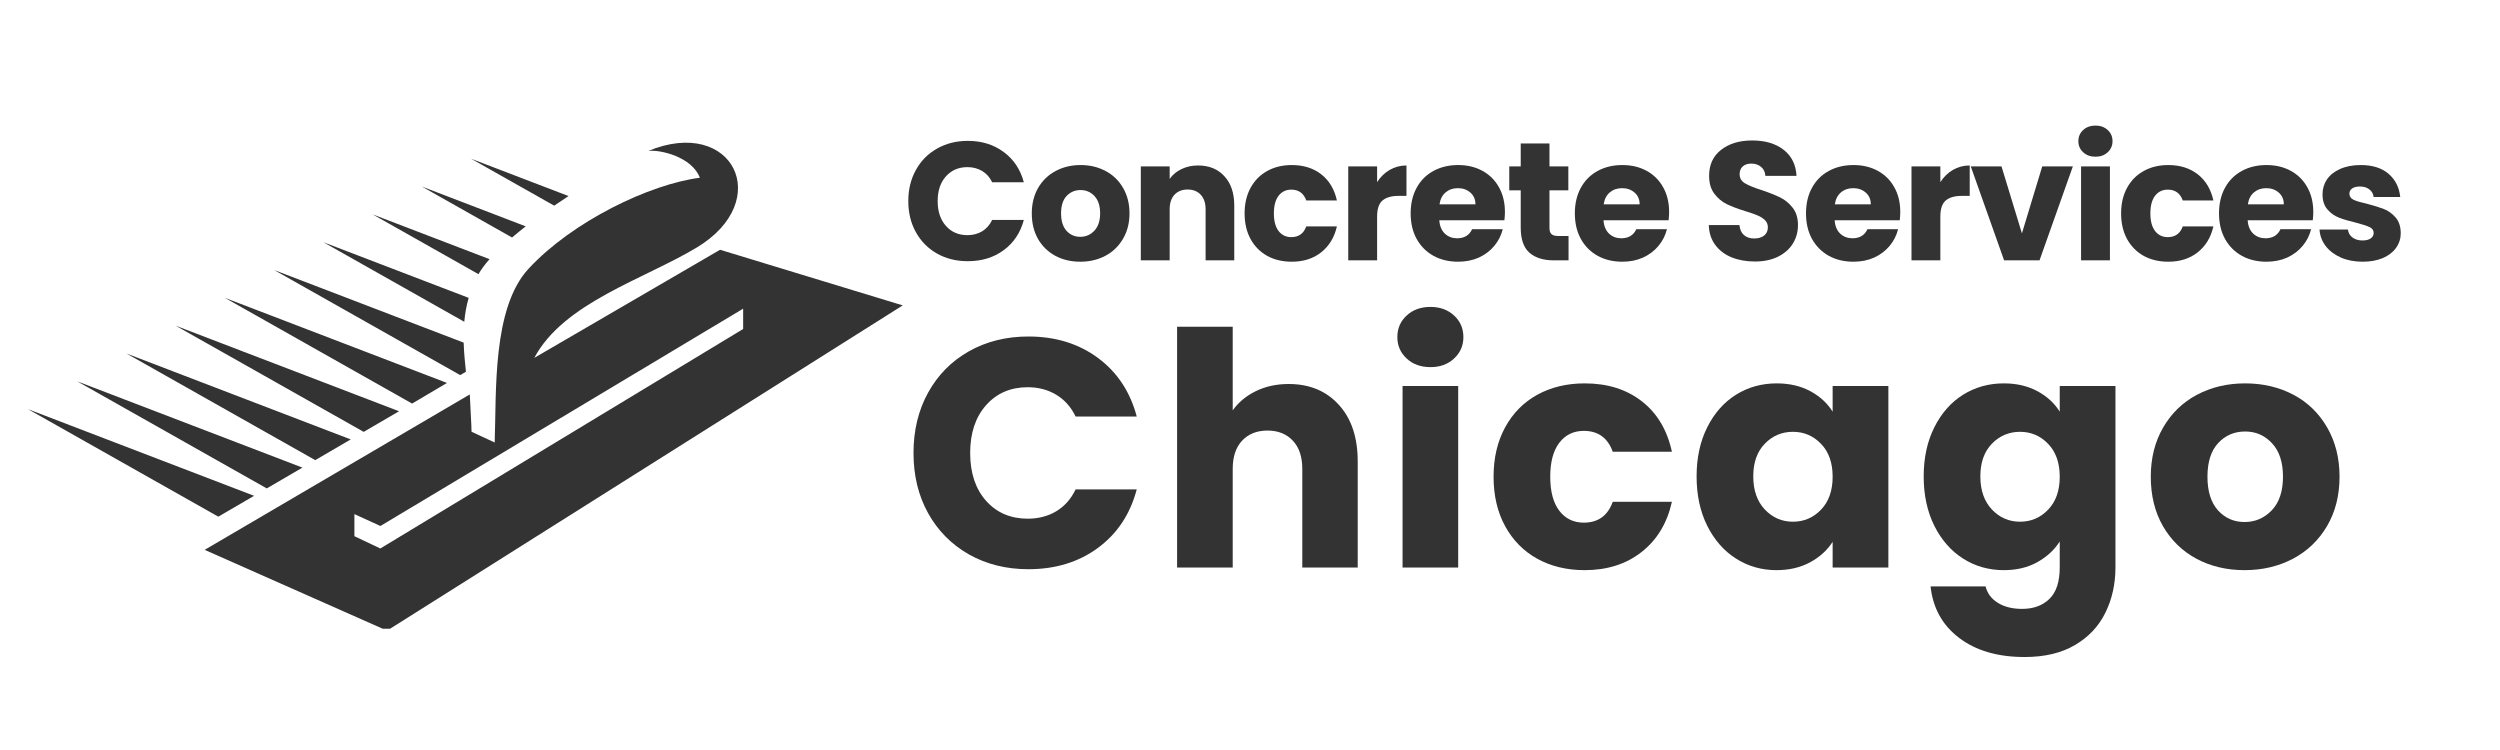
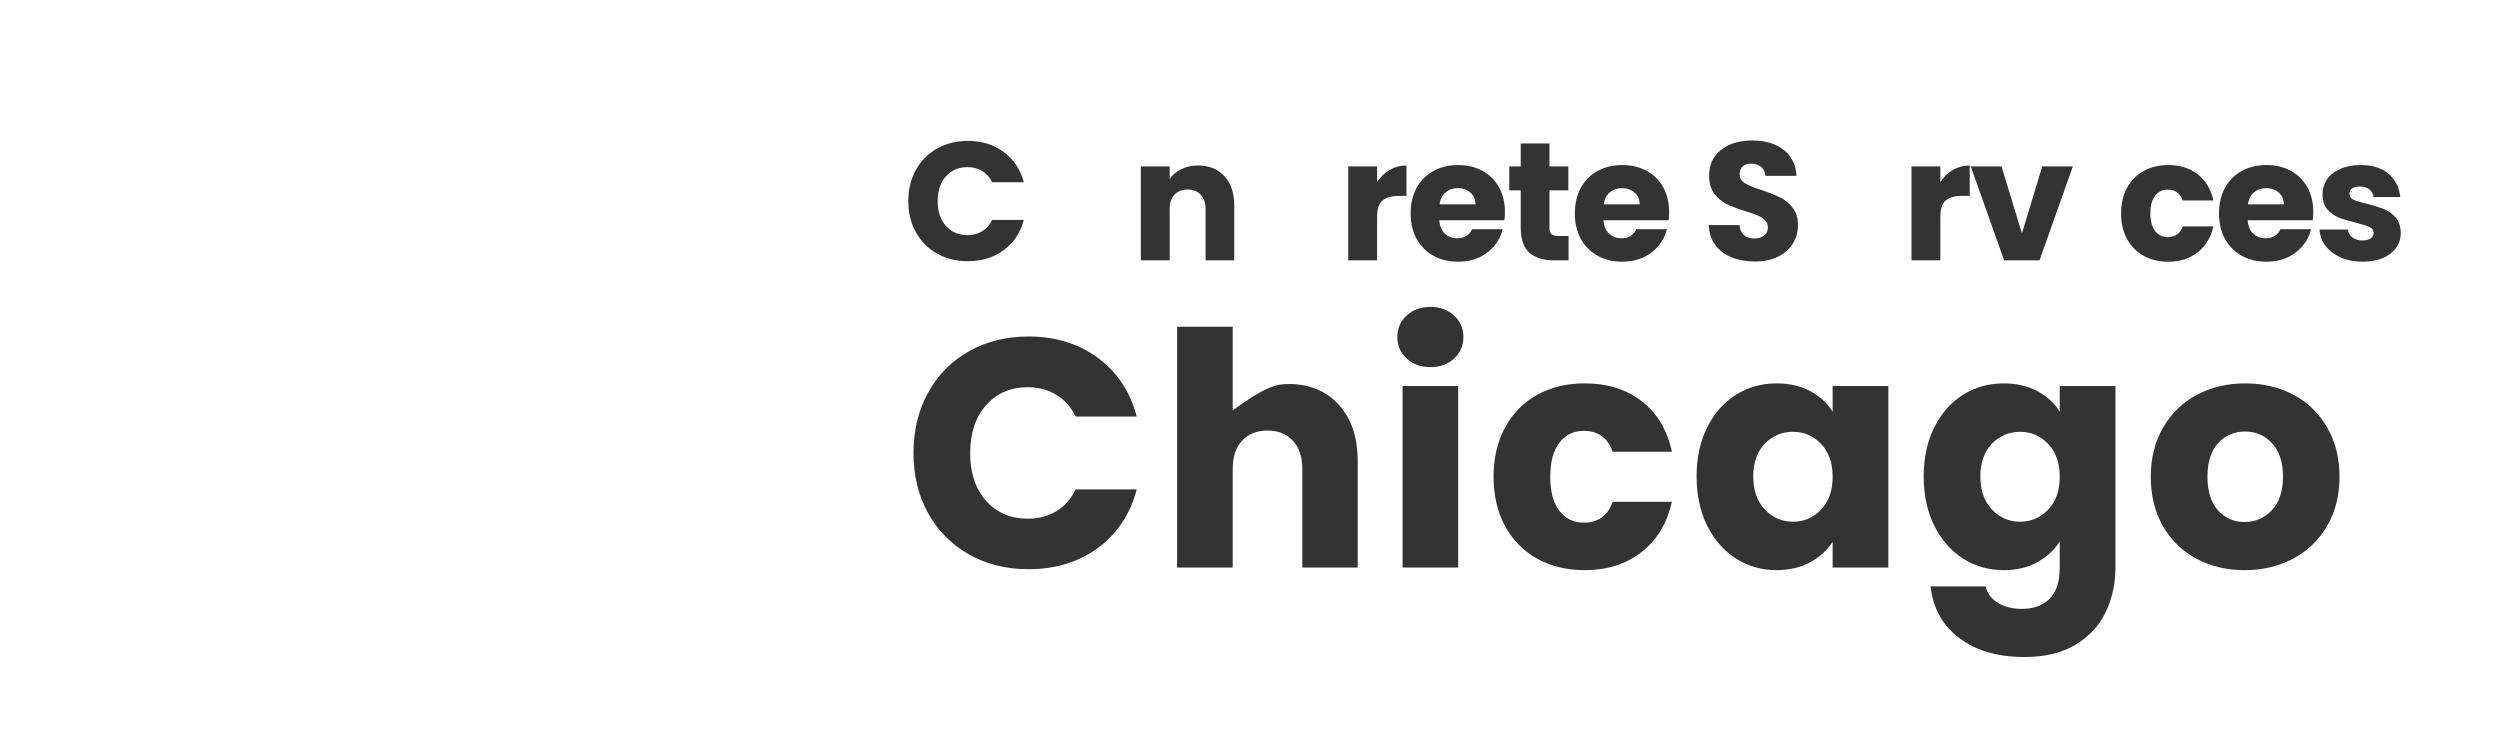
<svg xmlns="http://www.w3.org/2000/svg" width="500" zoomAndPan="magnify" viewBox="0 0 375 112.5" height="150" preserveAspectRatio="xMidYMid meet" version="1.0">
  <defs>
    <g />
    <clipPath id="cbe4d1bf25">
-       <path d="M 4.191 21 L 135.605 21 L 135.605 94.309 L 4.191 94.309 Z M 4.191 21 " clip-rule="nonzero" />
-     </clipPath>
+       </clipPath>
  </defs>
  <g fill="#333333" fill-opacity="1">
    <g transform="translate(135.417, 39.054)">
      <g>
        <path d="M 0.828 -8.891 C 0.828 -10.641 1.207 -12.195 1.969 -13.562 C 2.727 -14.938 3.785 -16.004 5.141 -16.766 C 6.492 -17.535 8.031 -17.922 9.75 -17.922 C 11.852 -17.922 13.648 -17.363 15.141 -16.25 C 16.641 -15.145 17.645 -13.633 18.156 -11.719 L 13.406 -11.719 C 13.051 -12.457 12.551 -13.02 11.906 -13.406 C 11.258 -13.789 10.523 -13.984 9.703 -13.984 C 8.367 -13.984 7.289 -13.52 6.469 -12.594 C 5.645 -11.676 5.234 -10.441 5.234 -8.891 C 5.234 -7.336 5.645 -6.098 6.469 -5.172 C 7.289 -4.242 8.367 -3.781 9.703 -3.781 C 10.523 -3.781 11.258 -3.973 11.906 -4.359 C 12.551 -4.754 13.051 -5.32 13.406 -6.062 L 18.156 -6.062 C 17.645 -4.145 16.641 -2.633 15.141 -1.531 C 13.648 -0.426 11.852 0.125 9.75 0.125 C 8.031 0.125 6.492 -0.254 5.141 -1.016 C 3.785 -1.785 2.727 -2.852 1.969 -4.219 C 1.207 -5.582 0.828 -7.141 0.828 -8.891 Z M 0.828 -8.891 " />
      </g>
    </g>
  </g>
  <g fill="#333333" fill-opacity="1">
    <g transform="translate(154.066, 39.054)">
      <g>
-         <path d="M 7.984 0.203 C 6.598 0.203 5.352 -0.086 4.25 -0.672 C 3.145 -1.266 2.273 -2.109 1.641 -3.203 C 1.016 -4.297 0.703 -5.578 0.703 -7.047 C 0.703 -8.492 1.02 -9.77 1.656 -10.875 C 2.301 -11.977 3.176 -12.82 4.281 -13.406 C 5.395 -14 6.645 -14.297 8.031 -14.297 C 9.406 -14.297 10.648 -14 11.766 -13.406 C 12.879 -12.82 13.754 -11.977 14.391 -10.875 C 15.035 -9.77 15.359 -8.492 15.359 -7.047 C 15.359 -5.598 15.031 -4.32 14.375 -3.219 C 13.727 -2.113 12.844 -1.266 11.719 -0.672 C 10.602 -0.086 9.359 0.203 7.984 0.203 Z M 7.984 -3.531 C 8.805 -3.531 9.504 -3.832 10.078 -4.438 C 10.66 -5.051 10.953 -5.922 10.953 -7.047 C 10.953 -8.172 10.672 -9.035 10.109 -9.641 C 9.547 -10.242 8.852 -10.547 8.031 -10.547 C 7.188 -10.547 6.484 -10.25 5.922 -9.656 C 5.367 -9.062 5.094 -8.191 5.094 -7.047 C 5.094 -5.922 5.363 -5.051 5.906 -4.438 C 6.457 -3.832 7.148 -3.531 7.984 -3.531 Z M 7.984 -3.531 " />
-       </g>
+         </g>
    </g>
  </g>
  <g fill="#333333" fill-opacity="1">
    <g transform="translate(169.56, 39.054)">
      <g>
        <path d="M 10.156 -14.234 C 11.801 -14.234 13.113 -13.695 14.094 -12.625 C 15.082 -11.562 15.578 -10.098 15.578 -8.234 L 15.578 0 L 11.281 0 L 11.281 -7.656 C 11.281 -8.594 11.035 -9.32 10.547 -9.844 C 10.066 -10.363 9.41 -10.625 8.578 -10.625 C 7.754 -10.625 7.098 -10.363 6.609 -9.844 C 6.129 -9.32 5.891 -8.594 5.891 -7.656 L 5.891 0 L 1.562 0 L 1.562 -14.094 L 5.891 -14.094 L 5.891 -12.219 C 6.328 -12.844 6.914 -13.332 7.656 -13.688 C 8.395 -14.051 9.227 -14.234 10.156 -14.234 Z M 10.156 -14.234 " />
      </g>
    </g>
  </g>
  <g fill="#333333" fill-opacity="1">
    <g transform="translate(185.988, 39.054)">
      <g>
-         <path d="M 0.703 -7.047 C 0.703 -8.504 1 -9.781 1.594 -10.875 C 2.195 -11.977 3.031 -12.82 4.094 -13.406 C 5.164 -14 6.395 -14.297 7.781 -14.297 C 9.539 -14.297 11.016 -13.832 12.203 -12.906 C 13.391 -11.977 14.172 -10.672 14.547 -8.984 L 9.953 -8.984 C 9.566 -10.066 8.816 -10.609 7.703 -10.609 C 6.91 -10.609 6.273 -10.301 5.797 -9.688 C 5.328 -9.07 5.094 -8.191 5.094 -7.047 C 5.094 -5.898 5.328 -5.02 5.797 -4.406 C 6.273 -3.789 6.91 -3.484 7.703 -3.484 C 8.816 -3.484 9.566 -4.02 9.953 -5.094 L 14.547 -5.094 C 14.172 -3.445 13.383 -2.148 12.188 -1.203 C 11 -0.266 9.531 0.203 7.781 0.203 C 6.395 0.203 5.164 -0.086 4.094 -0.672 C 3.031 -1.266 2.195 -2.109 1.594 -3.203 C 1 -4.297 0.703 -5.578 0.703 -7.047 Z M 0.703 -7.047 " />
-       </g>
+         </g>
    </g>
  </g>
  <g fill="#333333" fill-opacity="1">
    <g transform="translate(200.675, 39.054)">
      <g>
        <path d="M 5.891 -11.734 C 6.391 -12.516 7.016 -13.125 7.766 -13.562 C 8.523 -14.008 9.367 -14.234 10.297 -14.234 L 10.297 -9.672 L 9.109 -9.672 C 8.035 -9.672 7.227 -9.438 6.688 -8.969 C 6.156 -8.508 5.891 -7.703 5.891 -6.547 L 5.891 0 L 1.562 0 L 1.562 -14.094 L 5.891 -14.094 Z M 5.891 -11.734 " />
      </g>
    </g>
  </g>
  <g fill="#333333" fill-opacity="1">
    <g transform="translate(210.895, 39.054)">
      <g>
        <path d="M 14.844 -7.266 C 14.844 -6.867 14.816 -6.453 14.766 -6.016 L 5 -6.016 C 5.062 -5.141 5.344 -4.469 5.844 -4 C 6.344 -3.539 6.953 -3.312 7.672 -3.312 C 8.754 -3.312 9.504 -3.766 9.922 -4.672 L 14.516 -4.672 C 14.285 -3.742 13.863 -2.91 13.25 -2.172 C 12.633 -1.43 11.863 -0.848 10.938 -0.422 C 10.008 -0.004 8.973 0.203 7.828 0.203 C 6.441 0.203 5.211 -0.086 4.141 -0.672 C 3.066 -1.266 2.223 -2.109 1.609 -3.203 C 1.004 -4.297 0.703 -5.578 0.703 -7.047 C 0.703 -8.504 1 -9.781 1.594 -10.875 C 2.195 -11.977 3.035 -12.82 4.109 -13.406 C 5.191 -14 6.43 -14.297 7.828 -14.297 C 9.191 -14.297 10.398 -14.008 11.453 -13.438 C 12.516 -12.863 13.344 -12.047 13.938 -10.984 C 14.539 -9.922 14.844 -8.68 14.844 -7.266 Z M 10.422 -8.406 C 10.422 -9.145 10.164 -9.734 9.656 -10.172 C 9.156 -10.609 8.531 -10.828 7.781 -10.828 C 7.051 -10.828 6.438 -10.613 5.938 -10.188 C 5.445 -9.77 5.145 -9.176 5.031 -8.406 Z M 10.422 -8.406 " />
      </g>
    </g>
  </g>
  <g fill="#333333" fill-opacity="1">
    <g transform="translate(225.859, 39.054)">
      <g>
        <path d="M 9.422 -3.656 L 9.422 0 L 7.219 0 C 5.656 0 4.438 -0.379 3.562 -1.141 C 2.688 -1.91 2.25 -3.164 2.25 -4.906 L 2.25 -10.5 L 0.531 -10.5 L 0.531 -14.094 L 2.25 -14.094 L 2.25 -17.531 L 6.562 -17.531 L 6.562 -14.094 L 9.391 -14.094 L 9.391 -10.5 L 6.562 -10.5 L 6.562 -4.844 C 6.562 -4.426 6.66 -4.125 6.859 -3.938 C 7.066 -3.75 7.406 -3.656 7.875 -3.656 Z M 9.422 -3.656 " />
      </g>
    </g>
  </g>
  <g fill="#333333" fill-opacity="1">
    <g transform="translate(235.524, 39.054)">
      <g>
        <path d="M 14.844 -7.266 C 14.844 -6.867 14.816 -6.453 14.766 -6.016 L 5 -6.016 C 5.062 -5.141 5.344 -4.469 5.844 -4 C 6.344 -3.539 6.953 -3.312 7.672 -3.312 C 8.754 -3.312 9.504 -3.766 9.922 -4.672 L 14.516 -4.672 C 14.285 -3.742 13.863 -2.91 13.25 -2.172 C 12.633 -1.43 11.863 -0.848 10.938 -0.422 C 10.008 -0.004 8.973 0.203 7.828 0.203 C 6.441 0.203 5.211 -0.086 4.141 -0.672 C 3.066 -1.266 2.223 -2.109 1.609 -3.203 C 1.004 -4.297 0.703 -5.578 0.703 -7.047 C 0.703 -8.504 1 -9.781 1.594 -10.875 C 2.195 -11.977 3.035 -12.82 4.109 -13.406 C 5.191 -14 6.43 -14.297 7.828 -14.297 C 9.191 -14.297 10.398 -14.008 11.453 -13.438 C 12.516 -12.863 13.344 -12.047 13.938 -10.984 C 14.539 -9.922 14.844 -8.68 14.844 -7.266 Z M 10.422 -8.406 C 10.422 -9.145 10.164 -9.734 9.656 -10.172 C 9.156 -10.609 8.531 -10.828 7.781 -10.828 C 7.051 -10.828 6.438 -10.613 5.938 -10.188 C 5.445 -9.77 5.145 -9.176 5.031 -8.406 Z M 10.422 -8.406 " />
      </g>
    </g>
  </g>
  <g fill="#333333" fill-opacity="1">
    <g transform="translate(250.489, 39.054)">
      <g />
    </g>
  </g>
  <g fill="#333333" fill-opacity="1">
    <g transform="translate(255.258, 39.054)">
      <g>
        <path d="M 7.984 0.172 C 6.68 0.172 5.516 -0.035 4.484 -0.453 C 3.461 -0.867 2.645 -1.488 2.031 -2.312 C 1.414 -3.145 1.094 -4.141 1.062 -5.297 L 5.656 -5.297 C 5.719 -4.641 5.941 -4.141 6.328 -3.797 C 6.723 -3.453 7.234 -3.281 7.859 -3.281 C 8.492 -3.281 8.992 -3.426 9.359 -3.719 C 9.734 -4.02 9.922 -4.43 9.922 -4.953 C 9.922 -5.391 9.773 -5.75 9.484 -6.031 C 9.191 -6.32 8.828 -6.555 8.391 -6.734 C 7.961 -6.922 7.352 -7.133 6.562 -7.375 C 5.414 -7.727 4.477 -8.082 3.75 -8.438 C 3.031 -8.789 2.41 -9.312 1.891 -10 C 1.367 -10.688 1.109 -11.586 1.109 -12.703 C 1.109 -14.348 1.707 -15.641 2.906 -16.578 C 4.102 -17.516 5.66 -17.984 7.578 -17.984 C 9.523 -17.984 11.098 -17.516 12.297 -16.578 C 13.492 -15.641 14.133 -14.336 14.219 -12.672 L 9.547 -12.672 C 9.516 -13.242 9.301 -13.691 8.906 -14.016 C 8.52 -14.348 8.023 -14.516 7.422 -14.516 C 6.898 -14.516 6.477 -14.375 6.156 -14.094 C 5.844 -13.82 5.688 -13.426 5.688 -12.906 C 5.688 -12.332 5.953 -11.883 6.484 -11.562 C 7.023 -11.238 7.867 -10.895 9.016 -10.531 C 10.16 -10.145 11.086 -9.773 11.797 -9.422 C 12.516 -9.066 13.133 -8.551 13.656 -7.875 C 14.176 -7.207 14.438 -6.344 14.438 -5.281 C 14.438 -4.27 14.18 -3.348 13.672 -2.516 C 13.16 -1.691 12.414 -1.035 11.438 -0.547 C 10.457 -0.066 9.305 0.172 7.984 0.172 Z M 7.984 0.172 " />
      </g>
    </g>
  </g>
  <g fill="#333333" fill-opacity="1">
    <g transform="translate(270.197, 39.054)">
      <g>
-         <path d="M 14.844 -7.266 C 14.844 -6.867 14.816 -6.453 14.766 -6.016 L 5 -6.016 C 5.062 -5.141 5.344 -4.469 5.844 -4 C 6.344 -3.539 6.953 -3.312 7.672 -3.312 C 8.754 -3.312 9.504 -3.766 9.922 -4.672 L 14.516 -4.672 C 14.285 -3.742 13.863 -2.91 13.25 -2.172 C 12.633 -1.43 11.863 -0.848 10.938 -0.422 C 10.008 -0.004 8.973 0.203 7.828 0.203 C 6.441 0.203 5.211 -0.086 4.141 -0.672 C 3.066 -1.266 2.223 -2.109 1.609 -3.203 C 1.004 -4.297 0.703 -5.578 0.703 -7.047 C 0.703 -8.504 1 -9.781 1.594 -10.875 C 2.195 -11.977 3.035 -12.82 4.109 -13.406 C 5.191 -14 6.43 -14.297 7.828 -14.297 C 9.191 -14.297 10.398 -14.008 11.453 -13.438 C 12.516 -12.863 13.344 -12.047 13.938 -10.984 C 14.539 -9.922 14.844 -8.68 14.844 -7.266 Z M 10.422 -8.406 C 10.422 -9.145 10.164 -9.734 9.656 -10.172 C 9.156 -10.609 8.531 -10.828 7.781 -10.828 C 7.051 -10.828 6.438 -10.613 5.938 -10.188 C 5.445 -9.77 5.145 -9.176 5.031 -8.406 Z M 10.422 -8.406 " />
-       </g>
+         </g>
    </g>
  </g>
  <g fill="#333333" fill-opacity="1">
    <g transform="translate(285.161, 39.054)">
      <g>
        <path d="M 5.891 -11.734 C 6.391 -12.516 7.016 -13.125 7.766 -13.562 C 8.523 -14.008 9.367 -14.234 10.297 -14.234 L 10.297 -9.672 L 9.109 -9.672 C 8.035 -9.672 7.227 -9.438 6.688 -8.969 C 6.156 -8.508 5.891 -7.703 5.891 -6.547 L 5.891 0 L 1.562 0 L 1.562 -14.094 L 5.891 -14.094 Z M 5.891 -11.734 " />
      </g>
    </g>
  </g>
  <g fill="#333333" fill-opacity="1">
    <g transform="translate(295.382, 39.054)">
      <g>
        <path d="M 7.906 -4.047 L 10.953 -14.094 L 15.547 -14.094 L 10.547 0 L 5.234 0 L 0.234 -14.094 L 4.844 -14.094 Z M 7.906 -4.047 " />
      </g>
    </g>
  </g>
  <g fill="#333333" fill-opacity="1">
    <g transform="translate(310.598, 39.054)">
      <g>
-         <path d="M 3.734 -15.547 C 2.973 -15.547 2.352 -15.77 1.875 -16.219 C 1.395 -16.664 1.156 -17.219 1.156 -17.875 C 1.156 -18.551 1.395 -19.109 1.875 -19.547 C 2.352 -19.992 2.973 -20.219 3.734 -20.219 C 4.473 -20.219 5.082 -19.992 5.562 -19.547 C 6.039 -19.109 6.281 -18.551 6.281 -17.875 C 6.281 -17.219 6.039 -16.664 5.562 -16.219 C 5.082 -15.77 4.473 -15.547 3.734 -15.547 Z M 5.891 -14.094 L 5.891 0 L 1.562 0 L 1.562 -14.094 Z M 5.891 -14.094 " />
-       </g>
+         </g>
    </g>
  </g>
  <g fill="#333333" fill-opacity="1">
    <g transform="translate(317.462, 39.054)">
      <g>
        <path d="M 0.703 -7.047 C 0.703 -8.504 1 -9.781 1.594 -10.875 C 2.195 -11.977 3.031 -12.82 4.094 -13.406 C 5.164 -14 6.395 -14.297 7.781 -14.297 C 9.539 -14.297 11.016 -13.832 12.203 -12.906 C 13.391 -11.977 14.172 -10.672 14.547 -8.984 L 9.953 -8.984 C 9.566 -10.066 8.816 -10.609 7.703 -10.609 C 6.91 -10.609 6.273 -10.301 5.797 -9.688 C 5.328 -9.07 5.094 -8.191 5.094 -7.047 C 5.094 -5.898 5.328 -5.02 5.797 -4.406 C 6.273 -3.789 6.91 -3.484 7.703 -3.484 C 8.816 -3.484 9.566 -4.02 9.953 -5.094 L 14.547 -5.094 C 14.172 -3.445 13.383 -2.148 12.188 -1.203 C 11 -0.266 9.531 0.203 7.781 0.203 C 6.395 0.203 5.164 -0.086 4.094 -0.672 C 3.031 -1.266 2.195 -2.109 1.594 -3.203 C 1 -4.297 0.703 -5.578 0.703 -7.047 Z M 0.703 -7.047 " />
      </g>
    </g>
  </g>
  <g fill="#333333" fill-opacity="1">
    <g transform="translate(332.149, 39.054)">
      <g>
        <path d="M 14.844 -7.266 C 14.844 -6.867 14.816 -6.453 14.766 -6.016 L 5 -6.016 C 5.062 -5.141 5.344 -4.469 5.844 -4 C 6.344 -3.539 6.953 -3.312 7.672 -3.312 C 8.754 -3.312 9.504 -3.766 9.922 -4.672 L 14.516 -4.672 C 14.285 -3.742 13.863 -2.91 13.25 -2.172 C 12.633 -1.43 11.863 -0.848 10.938 -0.422 C 10.008 -0.004 8.973 0.203 7.828 0.203 C 6.441 0.203 5.211 -0.086 4.141 -0.672 C 3.066 -1.266 2.223 -2.109 1.609 -3.203 C 1.004 -4.297 0.703 -5.578 0.703 -7.047 C 0.703 -8.504 1 -9.781 1.594 -10.875 C 2.195 -11.977 3.035 -12.82 4.109 -13.406 C 5.191 -14 6.43 -14.297 7.828 -14.297 C 9.191 -14.297 10.398 -14.008 11.453 -13.438 C 12.516 -12.863 13.344 -12.047 13.938 -10.984 C 14.539 -9.922 14.844 -8.68 14.844 -7.266 Z M 10.422 -8.406 C 10.422 -9.145 10.164 -9.734 9.656 -10.172 C 9.156 -10.609 8.531 -10.828 7.781 -10.828 C 7.051 -10.828 6.438 -10.613 5.938 -10.188 C 5.445 -9.77 5.145 -9.176 5.031 -8.406 Z M 10.422 -8.406 " />
      </g>
    </g>
  </g>
  <g fill="#333333" fill-opacity="1">
    <g transform="translate(347.113, 39.054)">
      <g>
        <path d="M 7.297 0.203 C 6.066 0.203 4.973 -0.004 4.016 -0.422 C 3.055 -0.848 2.297 -1.426 1.734 -2.156 C 1.18 -2.883 0.875 -3.707 0.812 -4.625 L 5.078 -4.625 C 5.129 -4.133 5.352 -3.738 5.75 -3.438 C 6.156 -3.133 6.656 -2.984 7.25 -2.984 C 7.789 -2.984 8.207 -3.086 8.5 -3.297 C 8.789 -3.504 8.938 -3.773 8.938 -4.109 C 8.938 -4.516 8.723 -4.812 8.297 -5 C 7.879 -5.195 7.203 -5.414 6.266 -5.656 C 5.254 -5.895 4.41 -6.145 3.734 -6.406 C 3.066 -6.664 2.488 -7.078 2 -7.641 C 1.508 -8.203 1.266 -8.961 1.266 -9.922 C 1.266 -10.734 1.484 -11.469 1.922 -12.125 C 2.367 -12.789 3.023 -13.316 3.891 -13.703 C 4.766 -14.098 5.801 -14.297 7 -14.297 C 8.758 -14.297 10.148 -13.859 11.172 -12.984 C 12.191 -12.109 12.773 -10.945 12.922 -9.5 L 8.938 -9.5 C 8.875 -9.977 8.66 -10.359 8.297 -10.641 C 7.93 -10.93 7.457 -11.078 6.875 -11.078 C 6.363 -11.078 5.973 -10.977 5.703 -10.781 C 5.43 -10.594 5.297 -10.332 5.297 -10 C 5.297 -9.594 5.508 -9.285 5.938 -9.078 C 6.375 -8.879 7.047 -8.68 7.953 -8.484 C 8.992 -8.211 9.844 -7.945 10.5 -7.688 C 11.156 -7.426 11.734 -7.004 12.234 -6.422 C 12.734 -5.848 12.988 -5.07 13 -4.094 C 13 -3.27 12.766 -2.531 12.297 -1.875 C 11.836 -1.227 11.176 -0.719 10.312 -0.344 C 9.445 0.02 8.441 0.203 7.297 0.203 Z M 7.297 0.203 " />
      </g>
    </g>
  </g>
  <g fill="#333333" fill-opacity="1">
    <g transform="translate(135.417, 85.131)">
      <g>
        <path d="M 1.609 -17.188 C 1.609 -20.57 2.336 -23.586 3.797 -26.234 C 5.266 -28.891 7.305 -30.957 9.922 -32.438 C 12.547 -33.914 15.52 -34.656 18.844 -34.656 C 22.906 -34.656 26.383 -33.582 29.281 -31.438 C 32.176 -29.289 34.113 -26.363 35.094 -22.656 L 25.922 -22.656 C 25.234 -24.082 24.266 -25.172 23.016 -25.922 C 21.766 -26.672 20.344 -27.047 18.75 -27.047 C 16.176 -27.047 14.094 -26.148 12.5 -24.359 C 10.906 -22.566 10.109 -20.176 10.109 -17.188 C 10.109 -14.188 10.906 -11.789 12.5 -10 C 14.094 -8.219 16.176 -7.328 18.75 -7.328 C 20.344 -7.328 21.766 -7.695 23.016 -8.438 C 24.266 -9.188 25.234 -10.281 25.922 -11.719 L 35.094 -11.719 C 34.113 -8.008 32.176 -5.086 29.281 -2.953 C 26.383 -0.816 22.906 0.25 18.844 0.25 C 15.52 0.25 12.547 -0.488 9.922 -1.969 C 7.305 -3.457 5.266 -5.52 3.797 -8.156 C 2.336 -10.789 1.609 -13.801 1.609 -17.188 Z M 1.609 -17.188 " />
      </g>
    </g>
  </g>
  <g fill="#333333" fill-opacity="1">
    <g transform="translate(173.532, 85.131)">
      <g>
-         <path d="M 19.766 -27.531 C 22.891 -27.531 25.395 -26.492 27.281 -24.422 C 29.176 -22.359 30.125 -19.52 30.125 -15.906 L 30.125 0 L 21.812 0 L 21.812 -14.797 C 21.812 -16.617 21.336 -18.031 20.391 -19.031 C 19.453 -20.039 18.188 -20.547 16.594 -20.547 C 15 -20.547 13.727 -20.039 12.781 -19.031 C 11.844 -18.031 11.375 -16.617 11.375 -14.797 L 11.375 0 L 3.031 0 L 3.031 -36.125 L 11.375 -36.125 L 11.375 -23.578 C 12.219 -24.773 13.367 -25.734 14.828 -26.453 C 16.297 -27.172 17.941 -27.531 19.766 -27.531 Z M 19.766 -27.531 " />
+         <path d="M 19.766 -27.531 C 22.891 -27.531 25.395 -26.492 27.281 -24.422 C 29.176 -22.359 30.125 -19.52 30.125 -15.906 L 30.125 0 L 21.812 0 L 21.812 -14.797 C 21.812 -16.617 21.336 -18.031 20.391 -19.031 C 19.453 -20.039 18.188 -20.547 16.594 -20.547 C 15 -20.547 13.727 -20.039 12.781 -19.031 C 11.844 -18.031 11.375 -16.617 11.375 -14.797 L 11.375 0 L 3.031 0 L 3.031 -36.125 L 11.375 -36.125 L 11.375 -23.578 C 16.297 -27.172 17.941 -27.531 19.766 -27.531 Z M 19.766 -27.531 " />
      </g>
    </g>
  </g>
  <g fill="#333333" fill-opacity="1">
    <g transform="translate(207.353, 85.131)">
      <g>
        <path d="M 7.219 -30.062 C 5.758 -30.062 4.566 -30.492 3.641 -31.359 C 2.711 -32.223 2.25 -33.289 2.25 -34.562 C 2.25 -35.863 2.711 -36.941 3.641 -37.797 C 4.566 -38.66 5.758 -39.094 7.219 -39.094 C 8.656 -39.094 9.836 -38.66 10.766 -37.797 C 11.691 -36.941 12.156 -35.863 12.156 -34.562 C 12.156 -33.289 11.691 -32.223 10.766 -31.359 C 9.836 -30.492 8.656 -30.062 7.219 -30.062 Z M 11.375 -27.234 L 11.375 0 L 3.031 0 L 3.031 -27.234 Z M 11.375 -27.234 " />
      </g>
    </g>
  </g>
  <g fill="#333333" fill-opacity="1">
    <g transform="translate(222.677, 85.131)">
      <g>
        <path d="M 1.359 -13.625 C 1.359 -16.445 1.938 -18.914 3.094 -21.031 C 4.25 -23.156 5.859 -24.785 7.922 -25.922 C 9.992 -27.055 12.363 -27.625 15.031 -27.625 C 18.445 -27.625 21.301 -26.727 23.594 -24.938 C 25.895 -23.156 27.398 -20.633 28.109 -17.375 L 19.234 -17.375 C 18.484 -19.457 17.035 -20.5 14.891 -20.5 C 13.359 -20.5 12.133 -19.906 11.219 -18.719 C 10.312 -17.531 9.859 -15.832 9.859 -13.625 C 9.859 -11.406 10.312 -9.703 11.219 -8.516 C 12.133 -7.328 13.359 -6.734 14.891 -6.734 C 17.035 -6.734 18.484 -7.773 19.234 -9.859 L 28.109 -9.859 C 27.398 -6.672 25.891 -4.164 23.578 -2.344 C 21.266 -0.52 18.414 0.391 15.031 0.391 C 12.363 0.391 9.992 -0.176 7.922 -1.312 C 5.859 -2.457 4.25 -4.086 3.094 -6.203 C 1.938 -8.316 1.359 -10.789 1.359 -13.625 Z M 1.359 -13.625 " />
      </g>
    </g>
  </g>
  <g fill="#333333" fill-opacity="1">
    <g transform="translate(253.13, 85.131)">
      <g>
        <path d="M 1.359 -13.672 C 1.359 -16.461 1.891 -18.914 2.953 -21.031 C 4.016 -23.156 5.453 -24.785 7.266 -25.922 C 9.086 -27.055 11.125 -27.625 13.375 -27.625 C 15.289 -27.625 16.973 -27.234 18.422 -26.453 C 19.867 -25.672 20.984 -24.645 21.766 -23.375 L 21.766 -27.234 L 30.125 -27.234 L 30.125 0 L 21.766 0 L 21.766 -3.859 C 20.953 -2.586 19.82 -1.562 18.375 -0.781 C 16.926 0 15.242 0.391 13.328 0.391 C 11.109 0.391 9.086 -0.188 7.266 -1.344 C 5.453 -2.5 4.016 -4.141 2.953 -6.266 C 1.891 -8.398 1.359 -10.867 1.359 -13.672 Z M 21.766 -13.625 C 21.766 -15.707 21.188 -17.348 20.031 -18.547 C 18.875 -19.754 17.469 -20.359 15.812 -20.359 C 14.156 -20.359 12.75 -19.766 11.594 -18.578 C 10.438 -17.391 9.859 -15.754 9.859 -13.672 C 9.859 -11.586 10.438 -9.93 11.594 -8.703 C 12.75 -7.484 14.156 -6.875 15.812 -6.875 C 17.469 -6.875 18.875 -7.477 20.031 -8.688 C 21.188 -9.895 21.766 -11.539 21.766 -13.625 Z M 21.766 -13.625 " />
      </g>
    </g>
  </g>
  <g fill="#333333" fill-opacity="1">
    <g transform="translate(287.194, 85.131)">
      <g>
        <path d="M 13.375 -27.625 C 15.289 -27.625 16.973 -27.234 18.422 -26.453 C 19.867 -25.672 20.984 -24.645 21.766 -23.375 L 21.766 -27.234 L 30.125 -27.234 L 30.125 -0.047 C 30.125 2.453 29.625 4.719 28.625 6.75 C 27.633 8.789 26.117 10.41 24.078 11.609 C 22.047 12.816 19.52 13.422 16.5 13.422 C 12.469 13.422 9.195 12.469 6.688 10.562 C 4.176 8.664 2.742 6.086 2.391 2.828 L 10.641 2.828 C 10.898 3.867 11.516 4.691 12.484 5.297 C 13.461 5.898 14.672 6.203 16.109 6.203 C 17.828 6.203 19.195 5.703 20.219 4.703 C 21.25 3.711 21.766 2.129 21.766 -0.047 L 21.766 -3.906 C 20.953 -2.633 19.828 -1.598 18.391 -0.797 C 16.961 -0.004 15.289 0.391 13.375 0.391 C 11.125 0.391 9.086 -0.188 7.266 -1.344 C 5.453 -2.5 4.016 -4.141 2.953 -6.266 C 1.891 -8.398 1.359 -10.867 1.359 -13.672 C 1.359 -16.461 1.891 -18.914 2.953 -21.031 C 4.016 -23.156 5.453 -24.785 7.266 -25.922 C 9.086 -27.055 11.125 -27.625 13.375 -27.625 Z M 21.766 -13.625 C 21.766 -15.707 21.188 -17.348 20.031 -18.547 C 18.875 -19.754 17.469 -20.359 15.812 -20.359 C 14.156 -20.359 12.75 -19.766 11.594 -18.578 C 10.438 -17.391 9.859 -15.754 9.859 -13.672 C 9.859 -11.586 10.438 -9.93 11.594 -8.703 C 12.75 -7.484 14.156 -6.875 15.812 -6.875 C 17.469 -6.875 18.875 -7.477 20.031 -8.688 C 21.188 -9.895 21.766 -11.539 21.766 -13.625 Z M 21.766 -13.625 " />
      </g>
    </g>
  </g>
  <g fill="#333333" fill-opacity="1">
    <g transform="translate(321.259, 85.131)">
      <g>
        <path d="M 15.422 0.391 C 12.754 0.391 10.352 -0.176 8.219 -1.312 C 6.094 -2.457 4.414 -4.086 3.188 -6.203 C 1.969 -8.316 1.359 -10.789 1.359 -13.625 C 1.359 -16.414 1.977 -18.879 3.219 -21.016 C 4.457 -23.148 6.148 -24.785 8.297 -25.922 C 10.441 -27.055 12.848 -27.625 15.516 -27.625 C 18.191 -27.625 20.602 -27.055 22.75 -25.922 C 24.895 -24.785 26.582 -23.148 27.812 -21.016 C 29.051 -18.879 29.672 -16.414 29.672 -13.625 C 29.672 -10.82 29.047 -8.352 27.797 -6.219 C 26.547 -4.094 24.836 -2.457 22.672 -1.312 C 20.504 -0.176 18.086 0.391 15.422 0.391 Z M 15.422 -6.828 C 17.016 -6.828 18.375 -7.41 19.5 -8.578 C 20.625 -9.754 21.188 -11.438 21.188 -13.625 C 21.188 -15.801 20.641 -17.473 19.547 -18.641 C 18.461 -19.816 17.117 -20.406 15.516 -20.406 C 13.891 -20.406 12.539 -19.828 11.469 -18.672 C 10.395 -17.516 9.859 -15.832 9.859 -13.625 C 9.859 -11.438 10.383 -9.754 11.438 -8.578 C 12.5 -7.41 13.828 -6.828 15.422 -6.828 Z M 15.422 -6.828 " />
      </g>
    </g>
  </g>
  <g clip-path="url(#cbe4d1bf25)">
    <path fill="#333333" d="M 30.699 82.477 L 70.469 59.164 C 70.738 63.961 70.73 64.762 70.73 64.762 L 74.203 66.375 C 74.477 58.738 73.824 46.207 79.281 40.312 C 85.891 33.172 97.477 27.625 104.98 26.66 C 103.793 23.535 99.051 22.422 97.242 22.637 C 109.914 17.402 116.23 30.09 104.5 37.137 C 96.562 41.902 84.539 45.422 80.145 53.68 L 108.008 37.465 L 135.41 45.809 L 58.055 94.598 Z M 32.746 77.5 L 38.113 74.371 L 4.191 61.371 Z M 83.125 30.848 C 83.832 30.359 84.555 29.883 85.281 29.41 L 70.664 23.809 Z M 76.809 35.625 C 77.457 35.074 78.141 34.512 78.859 33.953 L 63.281 27.984 Z M 71.773 41.125 L 71.781 41.113 C 72.172 40.418 72.73 39.668 73.43 38.875 L 55.895 32.156 Z M 69.641 48.266 C 69.746 47.09 69.953 45.887 70.301 44.68 L 48.508 36.332 Z M 69.027 56.266 L 69.891 55.758 C 69.75 54.434 69.598 52.961 69.551 51.395 L 41.121 40.504 Z M 61.812 60.535 L 67.047 57.441 L 33.734 44.676 Z M 54.555 64.781 L 59.855 61.688 L 26.348 48.852 Z M 47.285 69.02 L 52.609 65.914 L 18.965 53.023 Z M 40.016 73.262 L 45.363 70.141 L 11.578 57.199 Z M 53.16 77.117 L 57.062 78.898 L 111.473 46.301 L 111.473 49.348 C 111.473 49.348 57.047 82.273 57.047 82.273 L 53.16 80.43 Z M 53.16 77.117 " fill-opacity="1" fill-rule="evenodd" />
  </g>
</svg>